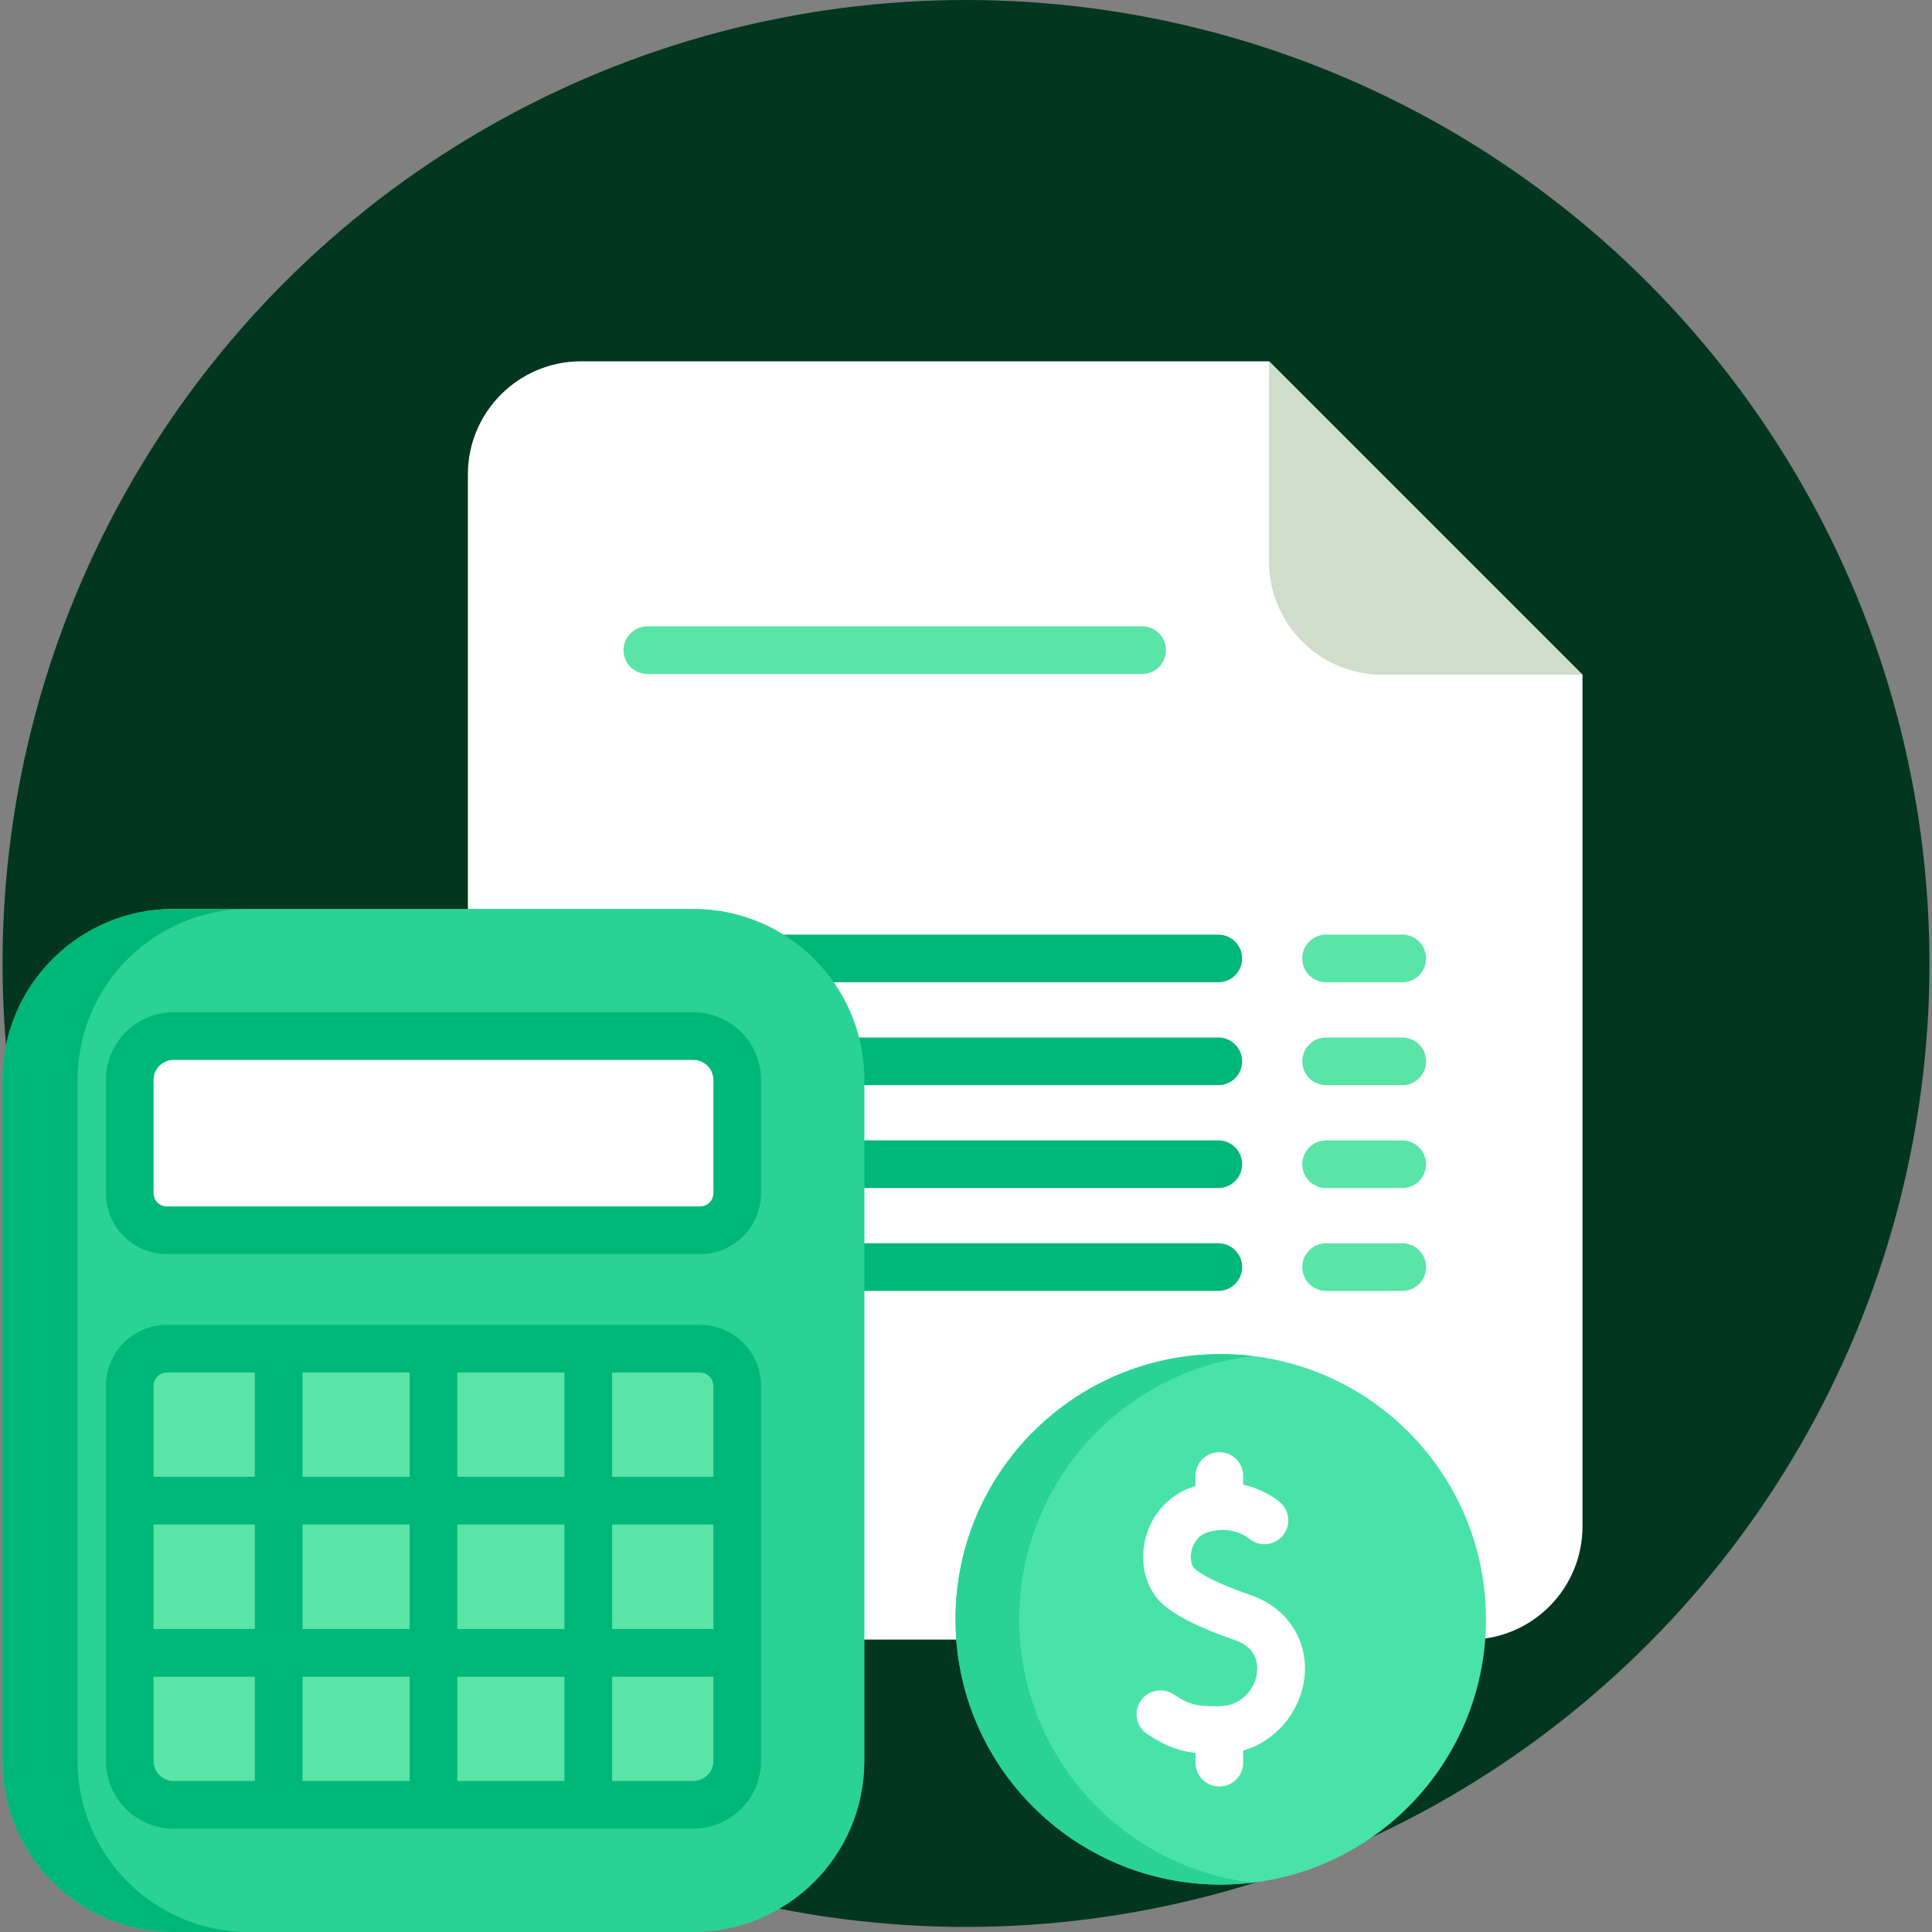
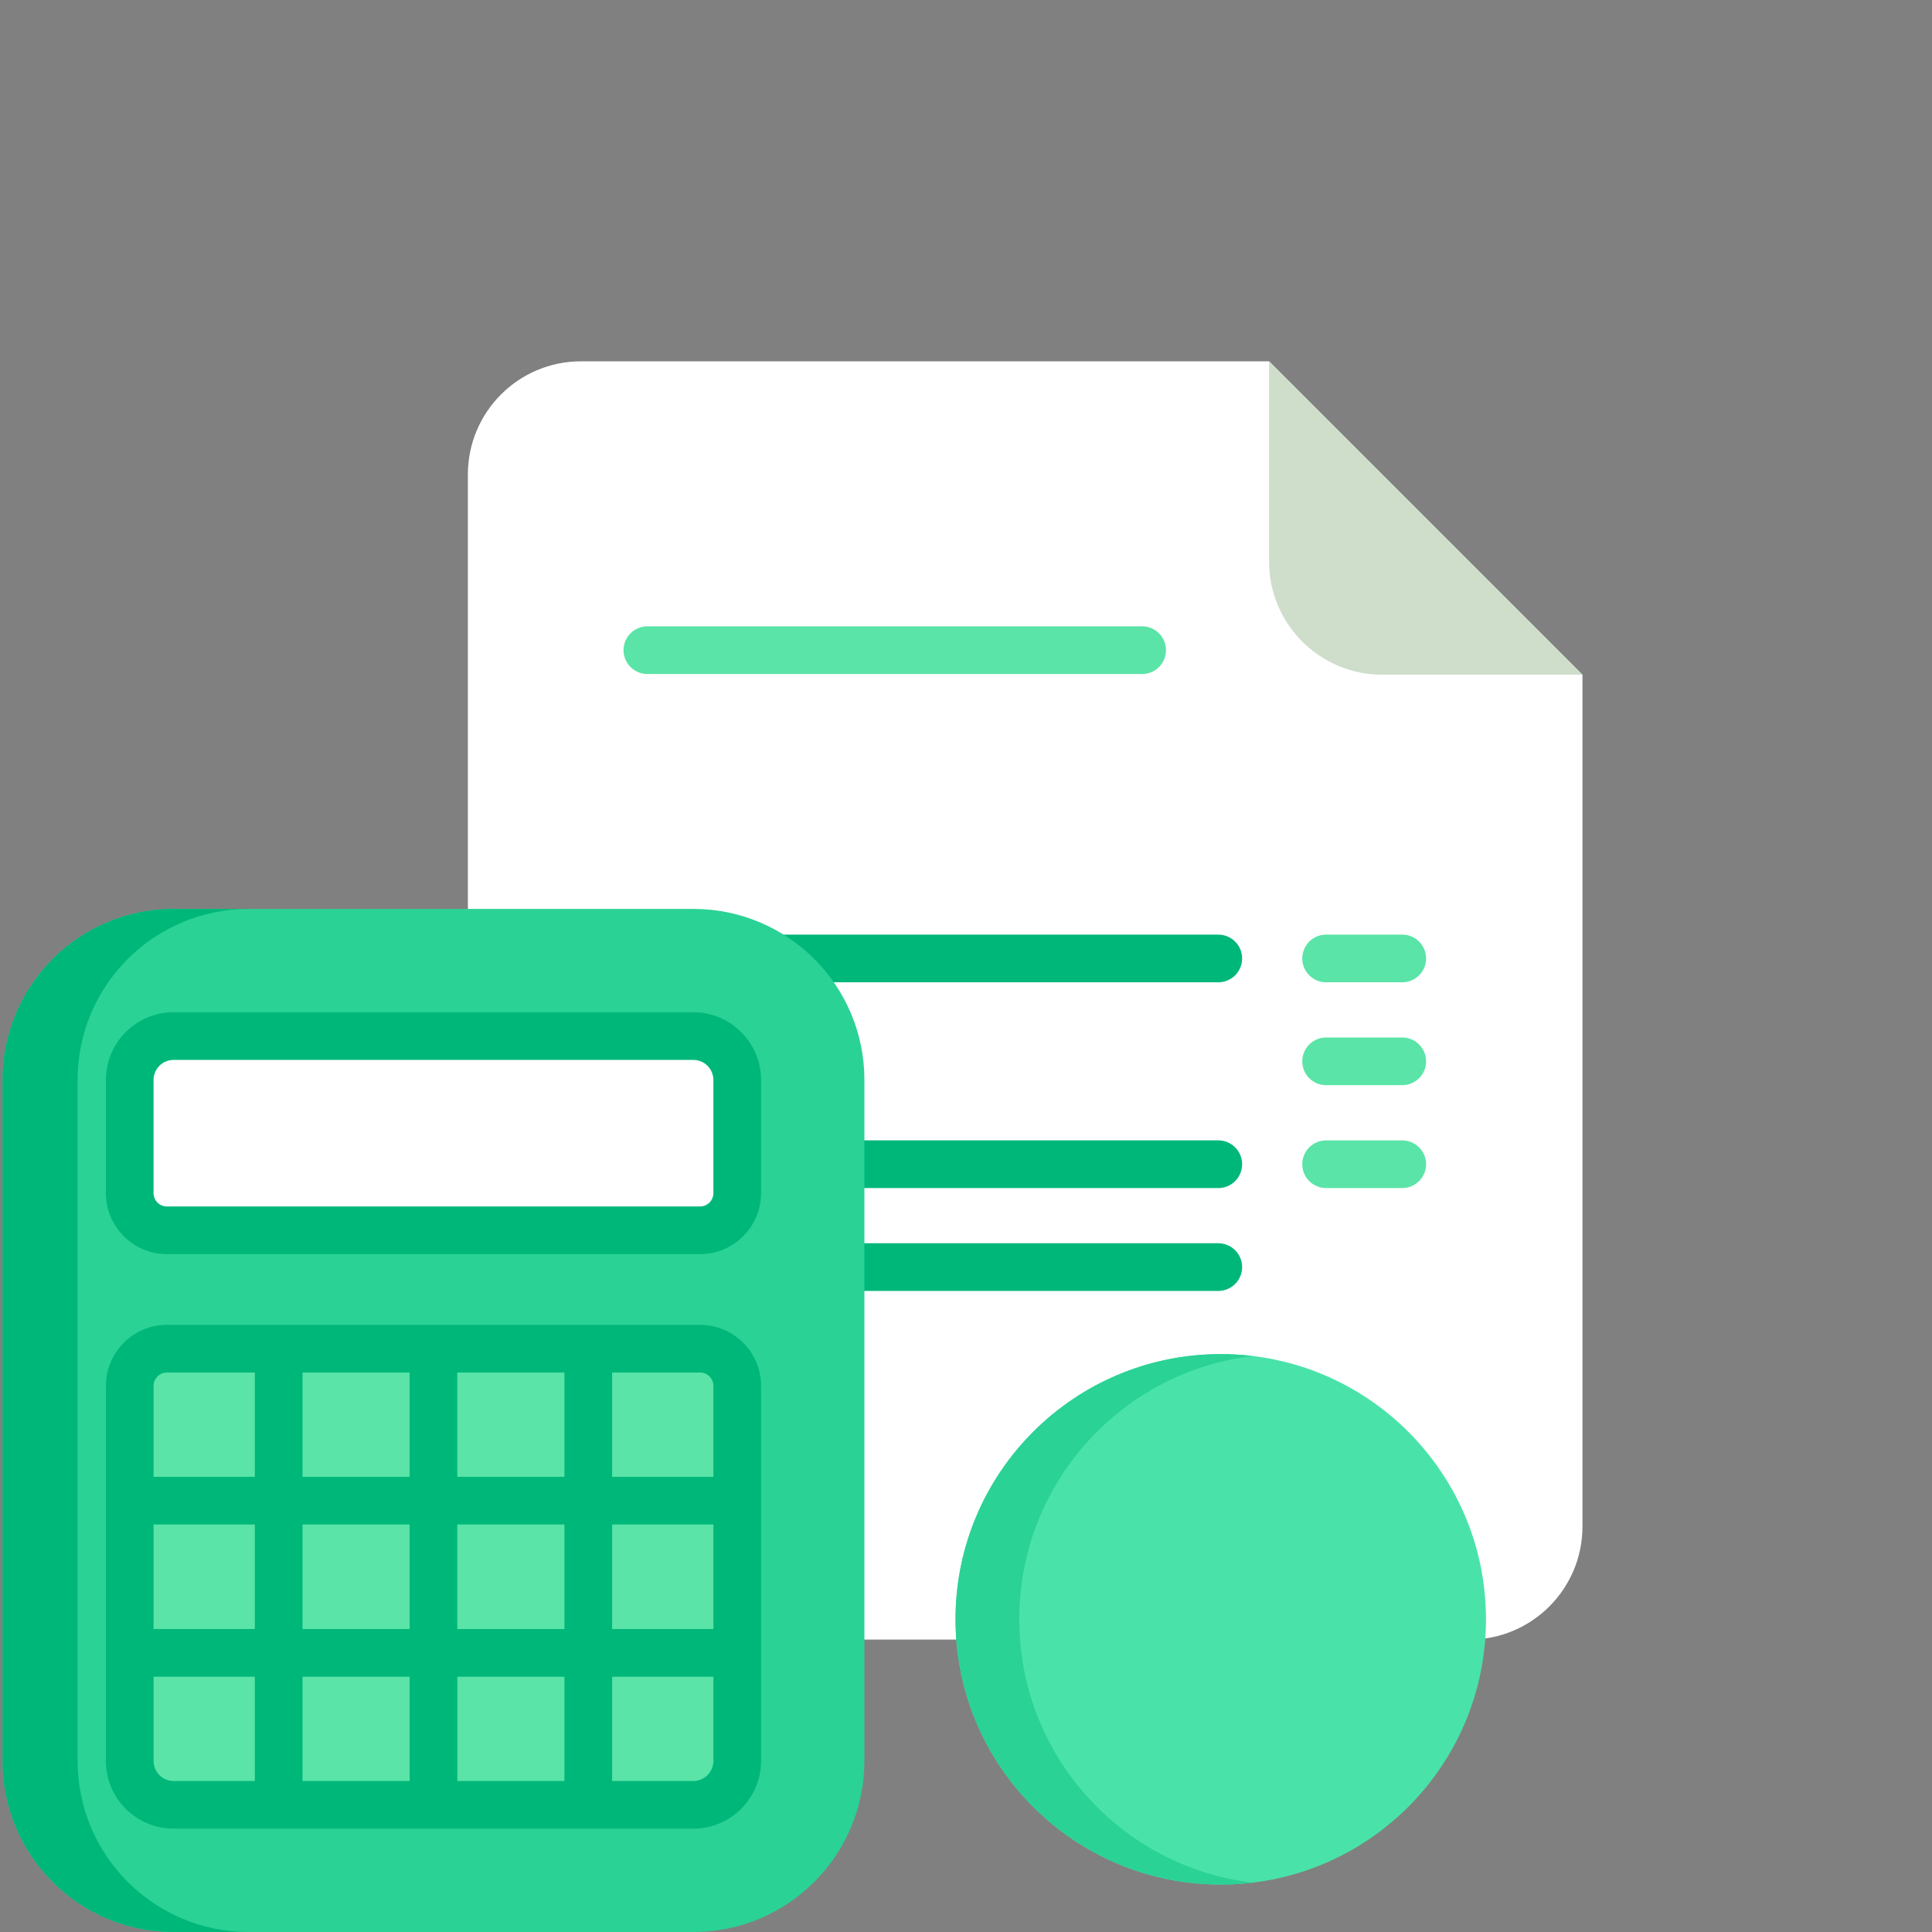
<svg xmlns="http://www.w3.org/2000/svg" width="80" height="80" viewBox="0 0 80 80" fill="none">
  <rect x="0" y="0" width="80" height="80" fill="#808080" stroke="none" />
-   <circle cx="40" cy="39.895" r="39.895" fill="#02361F" />
  <path d="M65.527 27.938V63.206C65.527 65.794 63.429 67.892 60.841 67.892H24.06C21.472 67.892 19.374 65.794 19.374 63.206V19.647C19.374 17.059 21.472 14.961 24.06 14.961H52.55L65.527 27.938Z" fill="white" />
  <path d="M50.446 40.675H30.158C29.613 40.675 29.171 40.233 29.171 39.688C29.171 39.142 29.613 38.701 30.158 38.701H50.446C50.992 38.701 51.434 39.142 51.434 39.688C51.434 40.233 50.992 40.675 50.446 40.675Z" fill="#00B77A" />
  <path d="M58.063 40.675H54.911C54.366 40.675 53.924 40.233 53.924 39.687C53.924 39.142 54.366 38.7 54.911 38.7H58.063C58.609 38.7 59.051 39.142 59.051 39.687C59.051 40.233 58.609 40.675 58.063 40.675Z" fill="#5AE4A7" />
-   <path d="M50.446 44.935H32.214C31.669 44.935 31.227 44.493 31.227 43.947C31.227 43.402 31.669 42.96 32.214 42.96H50.446C50.992 42.96 51.434 43.402 51.434 43.947C51.434 44.493 50.992 44.935 50.446 44.935Z" fill="#00B77A" />
  <path d="M58.063 44.935H54.911C54.366 44.935 53.924 44.493 53.924 43.948C53.924 43.402 54.366 42.96 54.911 42.96H58.063C58.609 42.96 59.051 43.402 59.051 43.948C59.051 44.493 58.609 44.935 58.063 44.935Z" fill="#5AE4A7" />
  <path d="M50.446 49.195H32.256C31.711 49.195 31.269 48.753 31.269 48.208C31.269 47.662 31.711 47.22 32.256 47.22H50.446C50.992 47.22 51.434 47.662 51.434 48.208C51.434 48.753 50.992 49.195 50.446 49.195Z" fill="#00B77A" />
  <path d="M58.064 49.195H54.911C54.366 49.195 53.924 48.753 53.924 48.208C53.924 47.663 54.366 47.221 54.911 47.221H58.064C58.609 47.221 59.051 47.663 59.051 48.208C59.051 48.753 58.609 49.195 58.064 49.195Z" fill="#5AE4A7" />
  <path d="M50.446 53.455H32.256C31.711 53.455 31.269 53.013 31.269 52.468C31.269 51.922 31.711 51.48 32.256 51.48H50.446C50.992 51.48 51.434 51.922 51.434 52.468C51.434 53.013 50.992 53.455 50.446 53.455Z" fill="#00B77A" />
-   <path d="M58.064 53.455H54.911C54.366 53.455 53.924 53.013 53.924 52.468C53.924 51.923 54.366 51.481 54.911 51.481H58.064C58.609 51.481 59.051 51.923 59.051 52.468C59.051 53.013 58.609 53.455 58.064 53.455Z" fill="#5AE4A7" />
  <path d="M65.527 27.938H57.236C54.648 27.938 52.55 25.84 52.55 23.252V14.961" fill="#CFDDCB" />
  <path d="M7.188 37.636H28.71C32.622 37.636 35.793 40.807 35.793 44.719V72.916C35.793 76.828 32.622 80 28.71 80H7.188C3.276 80 0.105 76.828 0.105 72.916V44.719C0.105 40.807 3.276 37.636 7.188 37.636Z" fill="#2BD295" />
  <path d="M10.298 80H7.187C3.276 80 0.105 76.829 0.105 72.916V44.719C0.105 40.808 3.276 37.637 7.187 37.637H10.298C6.386 37.637 3.214 40.808 3.214 44.719V72.916C3.214 76.829 6.386 80 10.298 80Z" fill="#00B77A" />
  <path d="M30.527 44.719V49.405C30.527 50.255 29.838 50.944 28.988 50.944H6.91C6.06 50.944 5.371 50.255 5.371 49.405V44.719C5.371 43.715 6.185 42.902 7.188 42.902H28.709C29.712 42.902 30.527 43.717 30.527 44.719Z" fill="white" />
  <path d="M28.988 51.931H6.91C5.517 51.931 4.384 50.798 4.384 49.405V44.719C4.384 43.173 5.642 41.915 7.188 41.915H28.709C30.256 41.915 31.515 43.173 31.515 44.719V49.405C31.515 50.798 30.381 51.931 28.988 51.931ZM7.188 43.889C6.731 43.889 6.358 44.261 6.358 44.719V49.405C6.358 49.709 6.606 49.957 6.91 49.957H28.988C29.293 49.957 29.54 49.709 29.54 49.405V44.719C29.54 44.261 29.167 43.889 28.709 43.889H7.188Z" fill="#00B77A" />
  <path d="M6.91 55.847H28.988C29.838 55.847 30.527 56.536 30.527 57.386V72.916C30.527 73.92 29.713 74.734 28.709 74.734H7.188C6.186 74.734 5.371 73.919 5.371 72.916V57.386C5.371 56.536 6.06 55.847 6.91 55.847Z" fill="#5AE4A7" />
  <path d="M30.527 63.126V61.151H25.346V55.847H23.372V61.151H18.936V55.847H16.962V61.151H12.527V55.847H10.552V61.151H5.371V63.126H10.552V67.455H5.371V69.43H10.552V74.734H12.527V69.43H16.962V74.734H18.937V69.43H23.372V74.734H25.347V69.43H30.528V67.455H25.347V63.126H30.527ZM12.527 67.455V63.126H16.962V67.455H12.527ZM23.372 67.455H18.936V63.126H23.372V67.455Z" fill="#00B77A" />
  <path d="M28.709 75.721H7.188C5.642 75.721 4.384 74.463 4.384 72.916V57.386C4.384 55.993 5.517 54.859 6.91 54.859H28.988C30.381 54.859 31.515 55.993 31.515 57.386V72.916C31.515 74.463 30.256 75.721 28.709 75.721ZM6.91 56.834C6.606 56.834 6.358 57.082 6.358 57.386V72.916C6.358 73.374 6.731 73.747 7.188 73.747H28.709C29.167 73.747 29.54 73.374 29.54 72.916V57.386C29.54 57.081 29.293 56.834 28.988 56.834H6.91V56.834Z" fill="#00B77A" />
  <path d="M50.549 78.035C56.614 78.035 61.531 73.118 61.531 67.052C61.531 60.987 56.614 56.07 50.549 56.07C44.483 56.07 39.566 60.987 39.566 67.052C39.566 73.118 44.483 78.035 50.549 78.035Z" fill="#49E3A9" />
  <path d="M51.869 77.955C51.435 78.008 50.995 78.034 50.548 78.034C44.483 78.034 39.566 73.117 39.566 67.052C39.566 60.987 44.483 56.071 50.548 56.071C50.995 56.071 51.435 56.097 51.869 56.15C46.425 56.801 42.206 61.434 42.206 67.052C42.206 72.671 46.425 77.304 51.869 77.955Z" fill="#2BD295" />
-   <path d="M51.833 66.068C50.975 65.765 50.026 65.399 49.496 64.983C49.339 64.86 49.271 64.572 49.329 64.268C49.357 64.115 49.492 63.603 50.013 63.446C51.005 63.147 51.656 63.656 51.727 63.715C52.146 64.064 52.769 64.007 53.117 63.588C53.466 63.169 53.409 62.546 52.99 62.197C52.84 62.073 52.299 61.662 51.477 61.474V61.117C51.477 60.572 51.035 60.13 50.49 60.13C49.945 60.13 49.503 60.572 49.503 61.117V61.539C49.483 61.545 49.464 61.55 49.444 61.556C48.389 61.873 47.601 62.773 47.388 63.902C47.192 64.943 47.533 65.953 48.278 66.537C48.886 67.014 49.725 67.417 51.175 67.93C52.112 68.261 52.092 69.018 52.04 69.329C51.933 69.962 51.401 70.645 50.483 70.651C49.573 70.657 49.289 70.612 48.59 70.156C48.134 69.857 47.522 69.985 47.224 70.441C46.925 70.898 47.053 71.51 47.509 71.808C48.266 72.303 48.827 72.508 49.503 72.585V72.988C49.503 73.533 49.945 73.975 50.49 73.975C51.035 73.975 51.477 73.533 51.477 72.988V72.487C52.884 72.083 53.784 70.861 53.987 69.656C54.255 68.06 53.39 66.619 51.833 66.068Z" fill="white" />
  <path d="M47.294 27.909H26.806C26.261 27.909 25.819 27.467 25.819 26.922C25.819 26.377 26.261 25.935 26.806 25.935H47.294C47.84 25.935 48.281 26.377 48.281 26.922C48.281 27.467 47.839 27.909 47.294 27.909Z" fill="#5AE4A7" />
</svg>